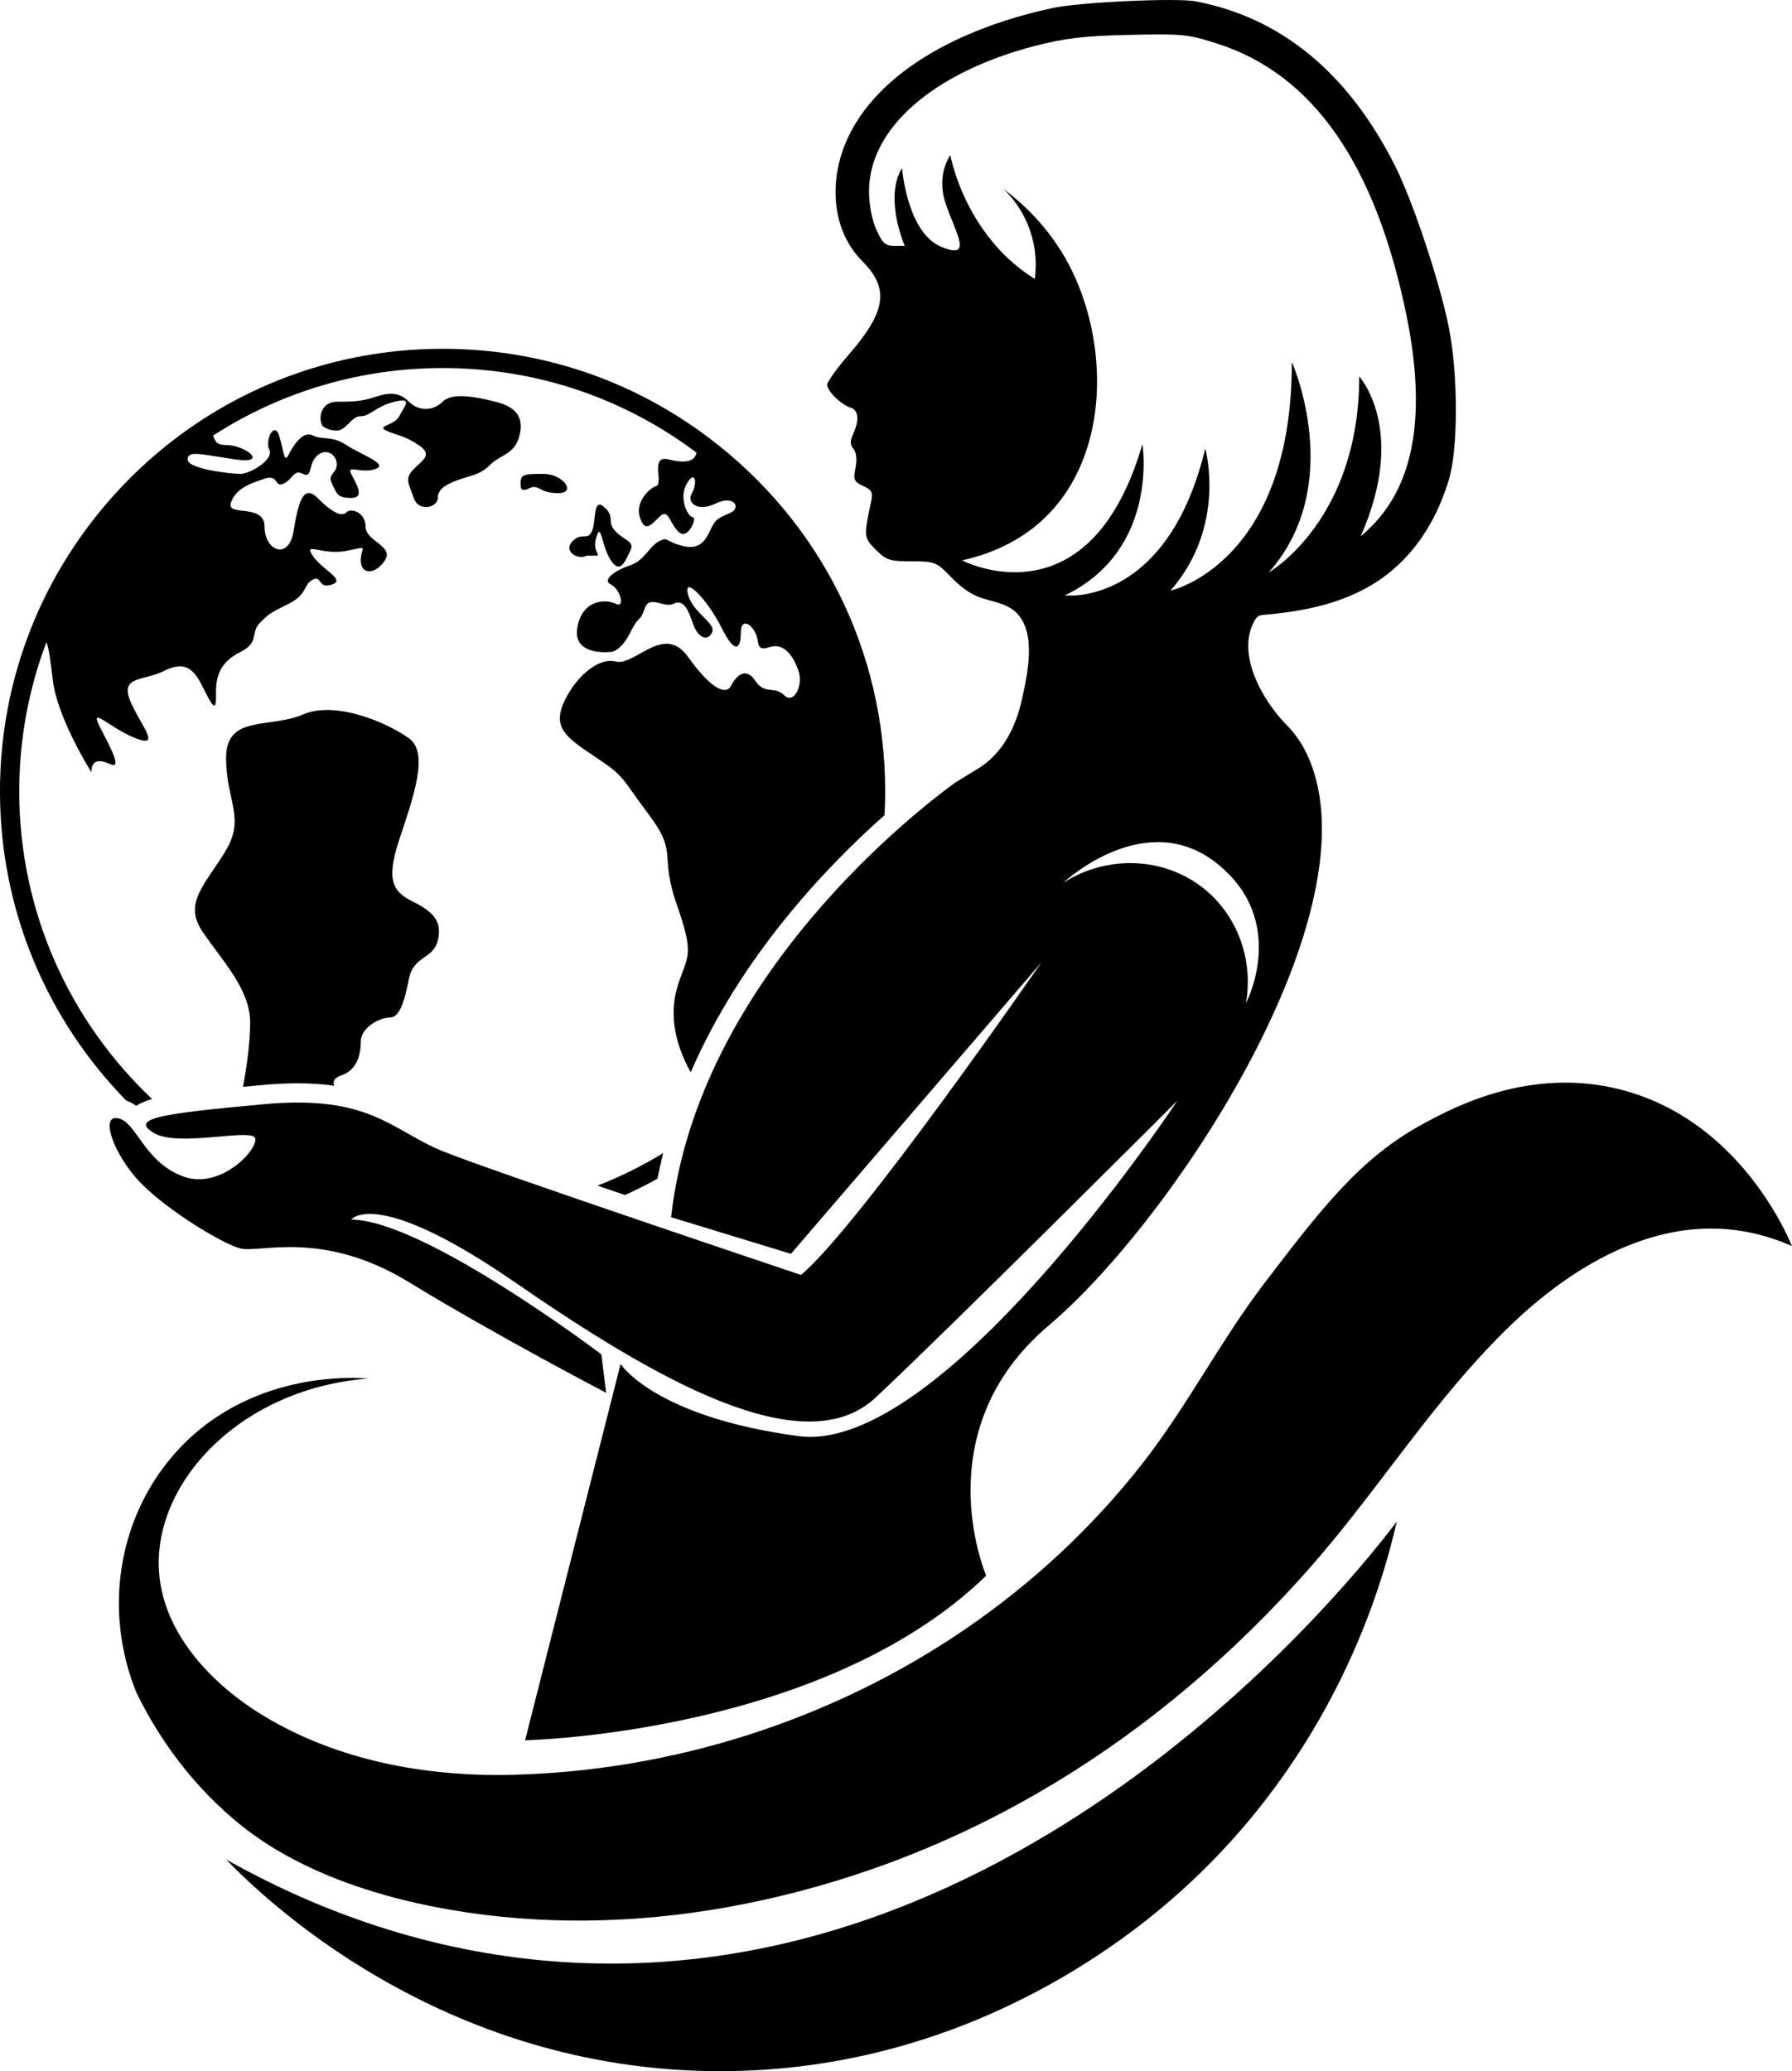
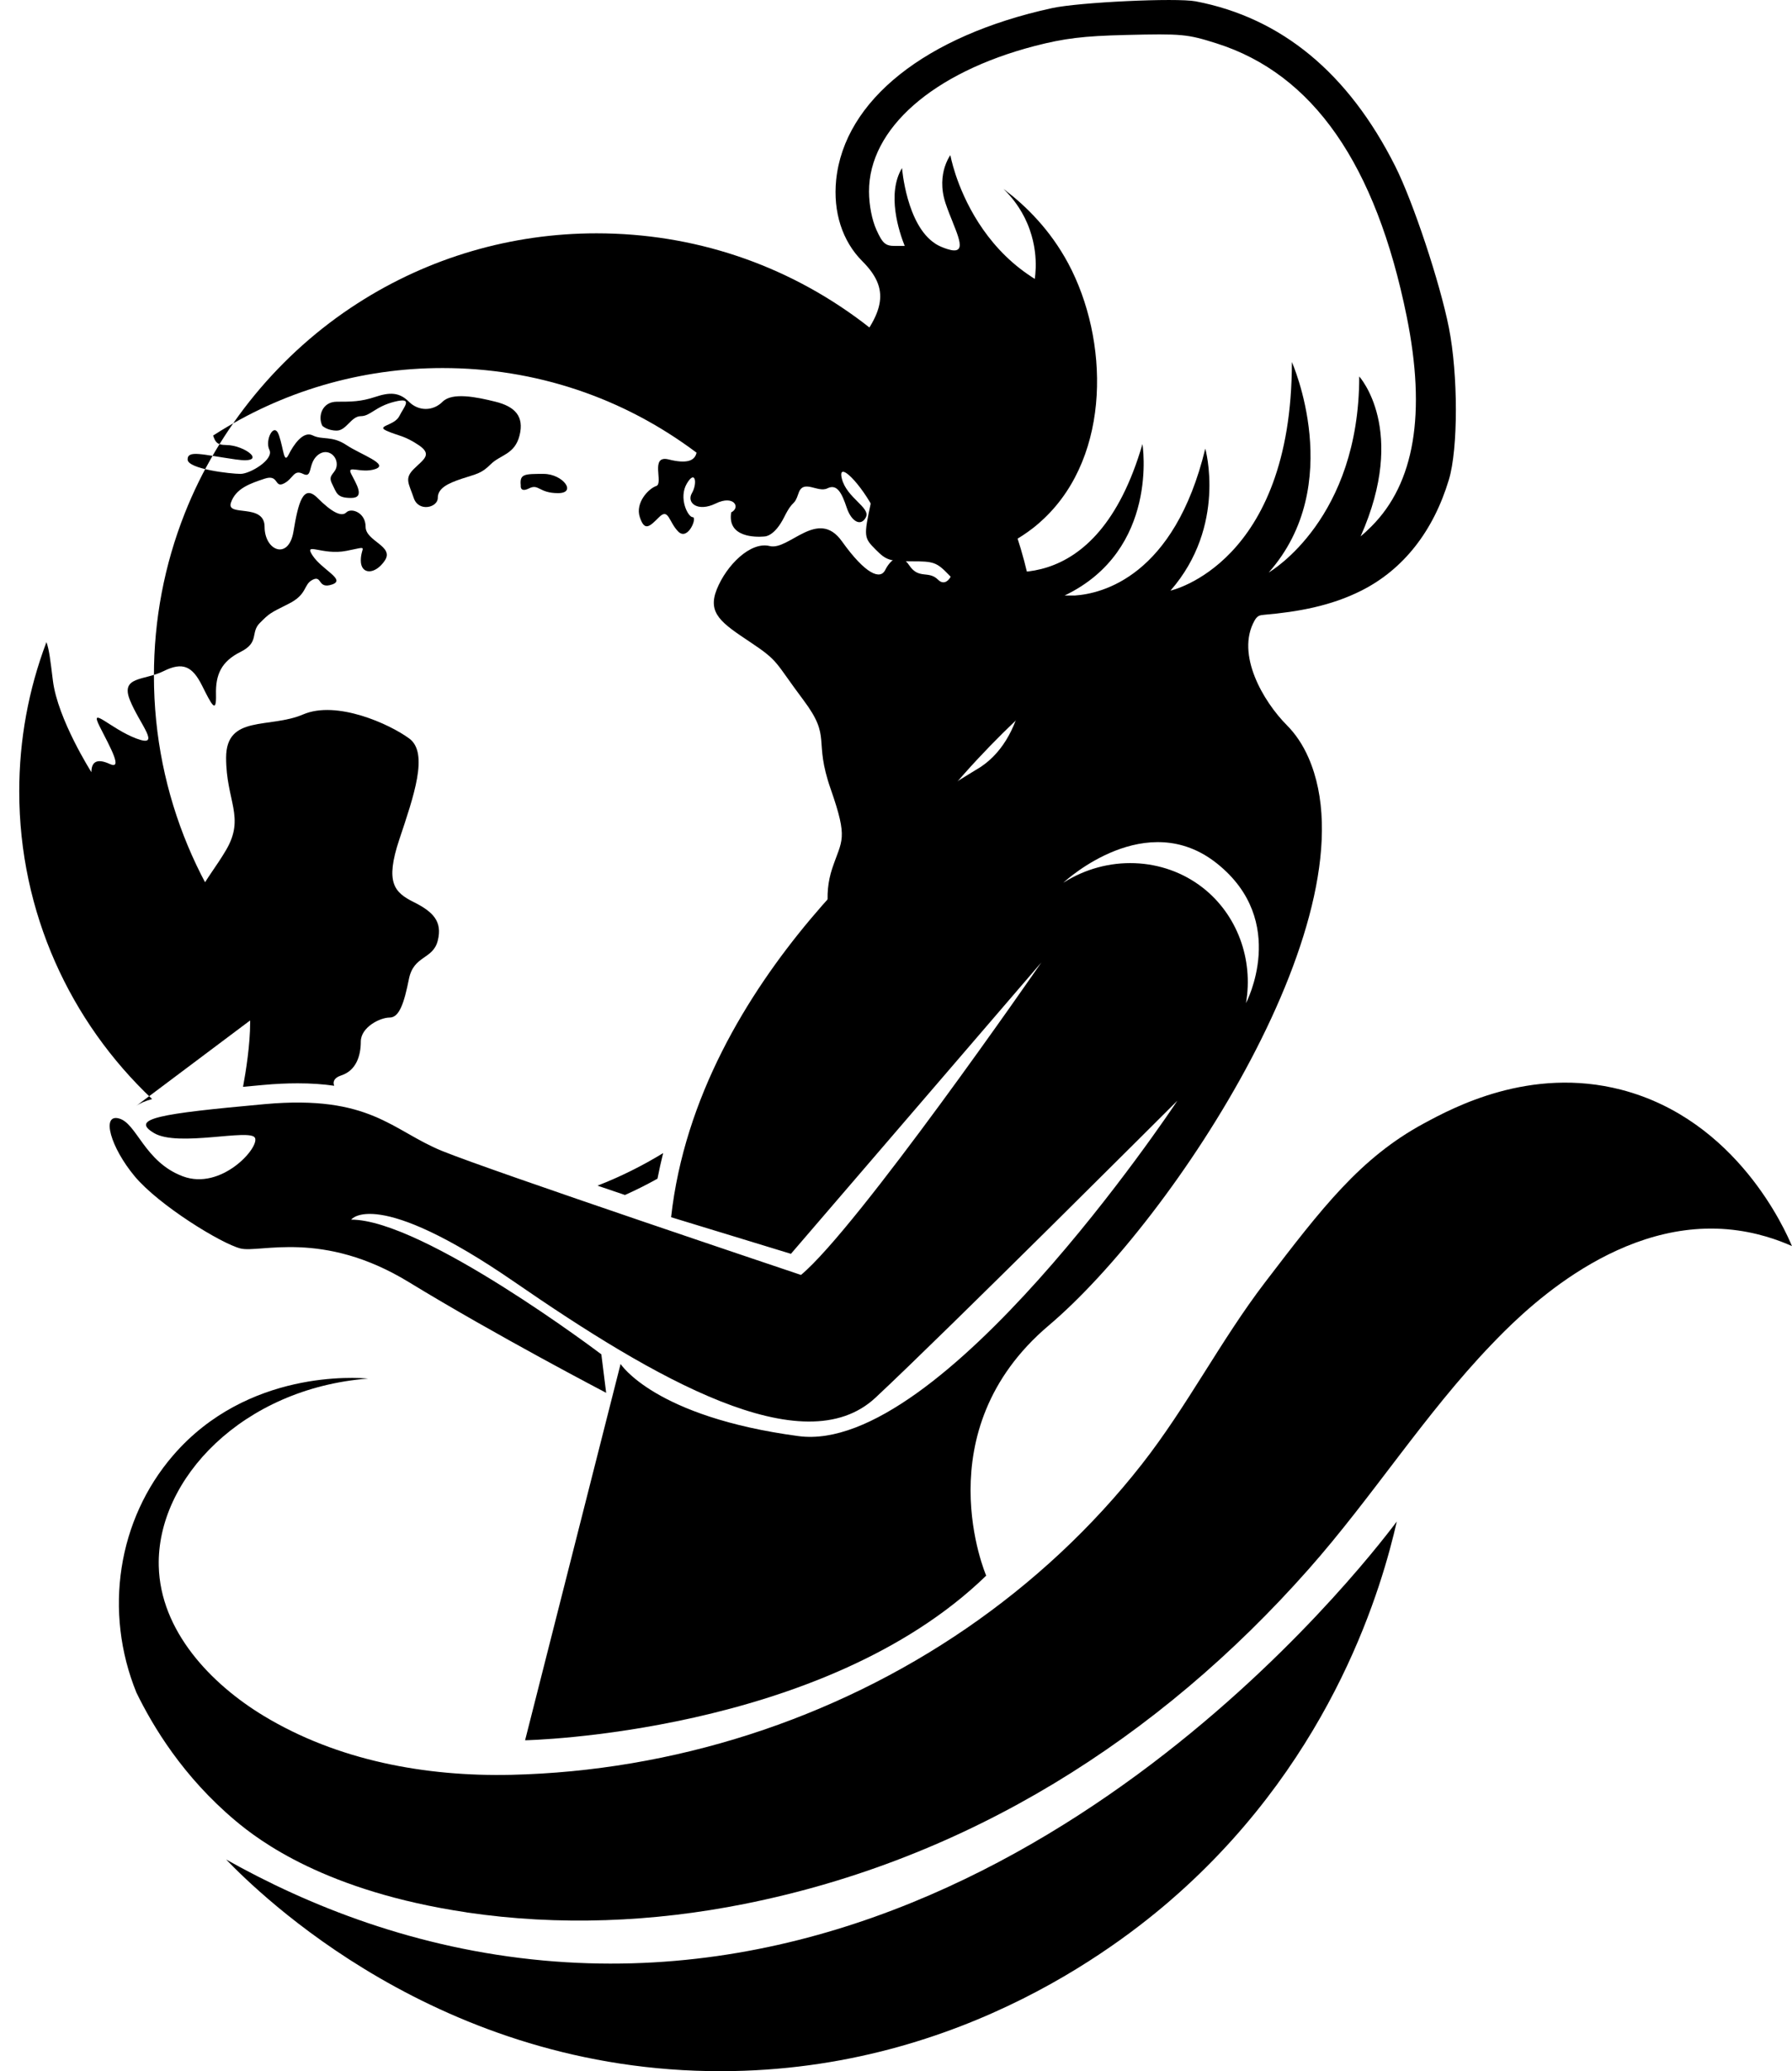
<svg xmlns="http://www.w3.org/2000/svg" id="Layer_2" data-name="Layer 2" viewBox="0 0 372.5 430.5">
  <defs>
    <style>
      .cls-1 {
        fill-rule: evenodd;
        stroke-width: 0px;
      }
    </style>
  </defs>
  <g id="Layer_1-2" data-name="Layer 1">
    <g>
      <path class="cls-1" d="M97,397.5c19.16,2.84,38.75,2.03,57.72-1.76,46.42-9.25,86.11-34.32,117.28-69.56,13.28-15,24.19-32.31,38-46.69,5.4-5.62,24.97-25.99,48.99-23.99,6.1.51,10.85,2.32,13.5,3.5-1.34-3.2-11.42-26.26-35.5-32.5-18.98-4.91-35,3.76-41,7-13.22,7.14-21.2,17.57-33,33-9.3,12.16-16.19,25.8-25.64,37.85-10.32,13.17-22.71,24.67-36.5,34.13-27.72,19.01-60.98,29.64-94.57,30.42-17.87.41-36.17-3-51.46-12.25-10.95-6.62-21.5-17.63-21.82-31.16-.43-18.06,17.4-36.9,43.5-38.95-2.25-.21-25.05-1.94-40.5,15.95-11.55,13.37-14.49,32.49-7.64,49.33,3.41,6.98,9.65,17.46,20.64,26.67,4.82,4.04,18.67,14.65,48,19Z" />
      <path class="cls-1" d="M113,407.5c-26.59-2.43-48.86-11.37-66-21,6.72,6.93,44.07,44.12,103,44,50.63-.1,84.57-27.68,95-37,32.57-29.08,42.39-64.3,45.35-77.25-7.15,9.52-77.57,100.35-177.35,91.25Z" />
      <path class="cls-1" d="M71,223.5c3-1,4-4,4-7s4-5,6-5,3-3,4-8,5-4,6-8-1-6-5-8-6-4-3-13,6.16-17.98,2.08-20.99c-4.08-3.01-15.08-8.01-22.08-5.01s-16,0-16,9,4,12.34,0,19.17-9,10.83-5,16.83,10,12,10,19c0,4.66-.89,10.21-1.48,13.4,1.3-.12,2.67-.25,4.12-.38,2.54-.24,4.98-.35,7.24-.35,2.82,0,5.33.18,7.59.51-.27-.67-.22-1.6,1.53-2.18Z" />
      <path class="cls-1" d="M96,99.5c3-1,4-1,6-3s5-2,6-6-1-6-5-7-9-2-11,0-5,2-7,0-4-2-7-1-5,1-8,1-4,3-3,5c0,0,1,1,3,1s3-3,5-3,3-2,7-3,2,1,1,3-5,2-2.59,3.06c2.41,1.06,3.59.94,6.59,2.94s1,3-1,5-1,3,0,6,5,2,5,0,2-3,5-4Z" />
      <path class="cls-1" d="M110,101.5c2-1,2,1,6,1s1-4-3-4-5,0-4.75,2.38c0,0-.25,1.62,1.75.62Z" />
-       <path class="cls-1" d="M127,116.5c2,3,3,0,4-2s-1-2-3-4,0-3-2.42-5.11c-2.42-2.11-1.58,3.11-2.58,5.11s-2,0-4,2,1,4,3,3h2c1,0-1-1,0-4s1,2,3,5Z" />
-       <path class="cls-1" d="M28.32,229.86c.77-.55,1.83-1.01,3.3-1.42-17-16.04-27.62-38.77-27.62-63.94,0-10.7,1.91-21.13,5.65-31.03.57,1.5.82,3.77,1.35,8.03,1,8,8,19,8,19,0-2,1-3,3.8-1.71,2.79,1.29.2-3.29-2.08-7.79-2.28-4.51,2.28.5,7.64,2.51,5.36,2.01.64-3.01-1.36-8.01s3-4,7-6,6-1,8,3,3,6,2.9,1.86c-.11-4.14,1.1-6.86,5.1-8.86s2-4,4-6,2-2,6-4,3-4,5-5,1,2,4,1-2-3-4-6,2,0,7-1,3-1,3,2,3,3,5,0-4-4-4-7-3-4-4-3-3,0-6-3-4,1-5,7-6,4-6-1-8-2-7-5,4-4,7-5,2,2,4,1,2-3,4-2,1-2,2.89-3.76c1.89-1.75,4.11-.24,4.11,1.76s-2,2-1,4,1,3,4,3,1-3,0-5,2,0,5-1-3-3-6-5-5-1-7-2-4,2-5,4-1-1-2-4-3,1-2,3-4,5-6,5-11-1-11-3,3-1,10,0,2-3-2-3c-2.02,0-2.26-.76-2.7-1.96.07-.05.14-.09.21-.14,14.15-9.09,30.57-13.9,47.49-13.9,19.23,0,37.48,6.09,52.79,17.59-.36,1.75-2.11,2.33-5.79,1.41-4-1-1,5-2.59,5.52-1.59.53-4.41,3.48-3.41,6.48s2,2,4,0,2,1,4,3,4-3,3-3-3-4-1.22-7c1.78-3,2.22,0,1.05,2-1.18,2,1.17,4,4.96,2.15,3.79-1.85,5.21.85,3.21,1.85s-3,1-4,3-2,5-6,4-3-2-5-1-3,4-6,5-6,3-4,4,3,5,1,4-7-1-8,5c-.88,5.27,5.18,5.14,6.67,5.03.21-.02.33-.03.33-.03,0,0,2,0,4-4s2-2,3-5,4,0,6-1,3,1,4,4,3,4,4,2-4-4-5-8,4,1,7,7,4,4,4,1,2-2,3,0,0,4,3,3,5,2,6,5-1,7-3,5-4,0-6-3-4-1-5,1-4,1-9-6-11,2-15,1-9,4-11,9,1,7,7,11,5,4,11,12,2,8,5.69,18.54c3.68,10.54,2.31,10.46.31,16.46-1.81,5.43-1.17,11.67,2.58,18.38,10.39-23.97,27.96-42.51,40.29-53.45.01-.23.02-.46.03-.68.07-1.34.1-2.77.1-4.25,0-29.17-13.38-55.98-36.71-73.54-16.03-12.08-35.15-18.46-55.29-18.46-17.69,0-34.86,5.03-49.65,14.54-16.14,10.35-28.91,25.87-35.95,43.68-4.25,10.75-6.4,22.11-6.4,33.78,0,24.98,10.01,47.67,26.24,64.26.77.26,1.46.64,2.08,1.1Z" />
+       <path class="cls-1" d="M28.32,229.86c.77-.55,1.83-1.01,3.3-1.42-17-16.04-27.62-38.77-27.62-63.94,0-10.7,1.91-21.13,5.65-31.03.57,1.5.82,3.77,1.35,8.03,1,8,8,19,8,19,0-2,1-3,3.8-1.71,2.79,1.29.2-3.29-2.08-7.79-2.28-4.51,2.28.5,7.64,2.51,5.36,2.01.64-3.01-1.36-8.01s3-4,7-6,6-1,8,3,3,6,2.9,1.86c-.11-4.14,1.1-6.86,5.1-8.86s2-4,4-6,2-2,6-4,3-4,5-5,1,2,4,1-2-3-4-6,2,0,7-1,3-1,3,2,3,3,5,0-4-4-4-7-3-4-4-3-3,0-6-3-4,1-5,7-6,4-6-1-8-2-7-5,4-4,7-5,2,2,4,1,2-3,4-2,1-2,2.89-3.76c1.89-1.75,4.11-.24,4.11,1.76s-2,2-1,4,1,3,4,3,1-3,0-5,2,0,5-1-3-3-6-5-5-1-7-2-4,2-5,4-1-1-2-4-3,1-2,3-4,5-6,5-11-1-11-3,3-1,10,0,2-3-2-3c-2.02,0-2.26-.76-2.7-1.96.07-.05.14-.09.21-.14,14.15-9.09,30.57-13.9,47.49-13.9,19.23,0,37.48,6.09,52.79,17.59-.36,1.75-2.11,2.33-5.79,1.41-4-1-1,5-2.59,5.52-1.59.53-4.41,3.48-3.41,6.48s2,2,4,0,2,1,4,3,4-3,3-3-3-4-1.22-7c1.78-3,2.22,0,1.05,2-1.18,2,1.17,4,4.96,2.15,3.79-1.85,5.21.85,3.21,1.85c-.88,5.27,5.18,5.14,6.67,5.03.21-.02.33-.03.33-.03,0,0,2,0,4-4s2-2,3-5,4,0,6-1,3,1,4,4,3,4,4,2-4-4-5-8,4,1,7,7,4,4,4,1,2-2,3,0,0,4,3,3,5,2,6,5-1,7-3,5-4,0-6-3-4-1-5,1-4,1-9-6-11,2-15,1-9,4-11,9,1,7,7,11,5,4,11,12,2,8,5.69,18.54c3.68,10.54,2.31,10.46.31,16.46-1.81,5.43-1.17,11.67,2.58,18.38,10.39-23.97,27.96-42.51,40.29-53.45.01-.23.02-.46.03-.68.07-1.34.1-2.77.1-4.25,0-29.17-13.38-55.98-36.71-73.54-16.03-12.08-35.15-18.46-55.29-18.46-17.69,0-34.86,5.03-49.65,14.54-16.14,10.35-28.91,25.87-35.95,43.68-4.25,10.75-6.4,22.11-6.4,33.78,0,24.98,10.01,47.67,26.24,64.26.77.26,1.46.64,2.08,1.1Z" />
      <path class="cls-1" d="M129.91,248.38c2.31-1.03,4.56-2.16,6.76-3.39.35-1.79.74-3.57,1.18-5.32-4.32,2.65-8.88,4.91-13.65,6.77,1.89.64,3.8,1.29,5.71,1.94Z" />
      <path class="cls-1" d="M50,259.5c4,1,17-4,35,7s41,23,41,23l-1-8s-37-28-52-28c0,0,5-7,34,13s60,38,75,24c14.74-13.76,61.13-60.12,62.74-61.72-1.43,2.17-49.2,73.66-78.74,69.72-30-4-37-15-37-15l-19.85,78.22s61.85-1.22,95.85-34.22c0,0-13-30,13-52s68-86,54-118c-1.2-2.75-2.73-4.98-4.52-6.78-4.89-4.92-10.63-14.71-6.71-21.71.21-.38.48-.76.86-.97.34-.18.73-.21,1.11-.25,7.05-.61,13.96-1.84,20.33-5.07,8.65-4.39,14.88-12.29,18.11-23.03,1.93-6.38,1.93-21.82,0-31.56-1.86-9.39-7.45-26.23-11.16-33.59-9.74-19.36-23.63-30.84-41.46-34.26-4.04-.77-24.26.18-29.89,1.41-26.3,5.74-43.15,19.17-44.86,35.71-.67,6.66,1.28,12.73,5.43,16.88,5.7,5.71,4.98,10.51-2.95,19.6-2.39,2.74-4.34,5.49-4.34,6.09,0,1.32,2.87,4.13,4.87,4.77,1.65.52,1.85,2.54.54,5.42-.69,1.51-.68,2.26.05,3.14.6.72.76,2.18.42,3.95-.47,2.51-.3,2.9,1.6,3.76,1.84.85,2.06,1.3,1.62,3.38-1.53,7.15-1.5,7.37,1.01,9.88,2.17,2.18,2.87,2.4,7.44,2.4s5.2.17,7.76,2.84c1.87,1.95,3.87,3.74,6.43,4.66,2.55.92,5.48,1.16,7.52,3.12,4.39,4.23,2.32,13.08,1.18,18.24-1.31,5.85-4.18,11.46-9.54,14.5l-.04.02-4.2,2.58h-.01c-7.05,5.1-53.55,40.48-59.1,90.37l24.91,7.61,52.06-60.57c-1.15,1.67-38.16,55.12-49.97,64.96,0,0-64.2-21.53-74.6-25.77-10.4-4.23-14.9-11.73-36.9-9.73s-28,3-23,6,20-1,21,1-7,11-15,8-9.57-11.07-13.29-12.03c-3.71-.97-1.71,6.03,3.29,12.03s18,14,22,15ZM259,208.5c1.58-9.17-1.87-18.44-9-24-8.18-6.38-19.85-6.84-28.97-1.02.74-.69,17.31-15.71,31.97-3.98,15,12,6,29,6,29ZM201.25,117.04l-1.26-.56c1.22-.27,2.37-.58,3.45-.92,5.01-1.56,8.65-3.76,11.18-5.72h.01c.96-.75,1.76-1.46,2.42-2.09,13.98-13.3,13.45-37.2,5-53-1.9-3.53-4.09-6.5-6.29-8.94-2.35-2.62-4.71-4.66-6.71-6.19-.16-.12-.31-.24-.46-.35.82.79,2.04,2.09,3.22,3.91.82,1.27,1.62,2.78,2.24,4.57,1.09,3.09,1.3,5.88,1.24,7.94-.03.92-.11,1.69-.19,2.28-.47-.29-.93-.59-1.38-.91h-.01c-9.15-6.29-13.34-15.56-15.08-20.8-.8-2.44-1.08-4.01-1.08-4.01,0,0-.26.35-.58.99-.18.38-.39.86-.58,1.44h0c-.56,1.77-.9,4.39.16,7.57.46,1.38,1.02,2.76,1.53,4.02,0,.01,0,.02,0,.02.17.41.33.81.47,1.19.02.03.03.05.03.07.85,2.19,1.33,3.87.45,4.35-.4.23-1.08.2-2.14-.14-.02,0-.04-.01-.06-.02-.38-.12-.81-.28-1.29-.49-.38-.16-.74-.36-1.09-.58-.02-.01-.04-.02-.06-.05-5.97-3.86-6.89-15.69-6.89-15.69-3.23,5.36-.61,13.27.56,16.19h-2.02c-1.98,0-2.57-.5-3.86-3.35-.93-2.06-1.53-5.14-1.54-7.95-.04-13.05,13.27-24.75,34.44-30.26,6.14-1.59,10.16-2.08,18.86-2.29,11.79-.28,12.83-.19,18.95,1.75,20.04,6.35,33.1,25.11,39.52,56.77,4.07,20.15,1.64,34.65-7.32,43.61-.91.91-1.66,1.6-2.26,2.09,9.85-22.16-.29-33.24-.29-33.24,0,29.53-18.24,40.41-18.81,40.74,16.17-18.25,4.81-43.74,4.81-43.74,0,42-25.23,47.51-25.23,47.51,11.77-13.49,7.23-29.51,7.23-29.51-6.45,26.61-21.51,30.15-27.1,30.53h-2.14c19.76-9.47,16.18-31.48,16.18-31.48-9.62,33.07-30.85,26.92-36.24,24.74Z" />
    </g>
  </g>
</svg>